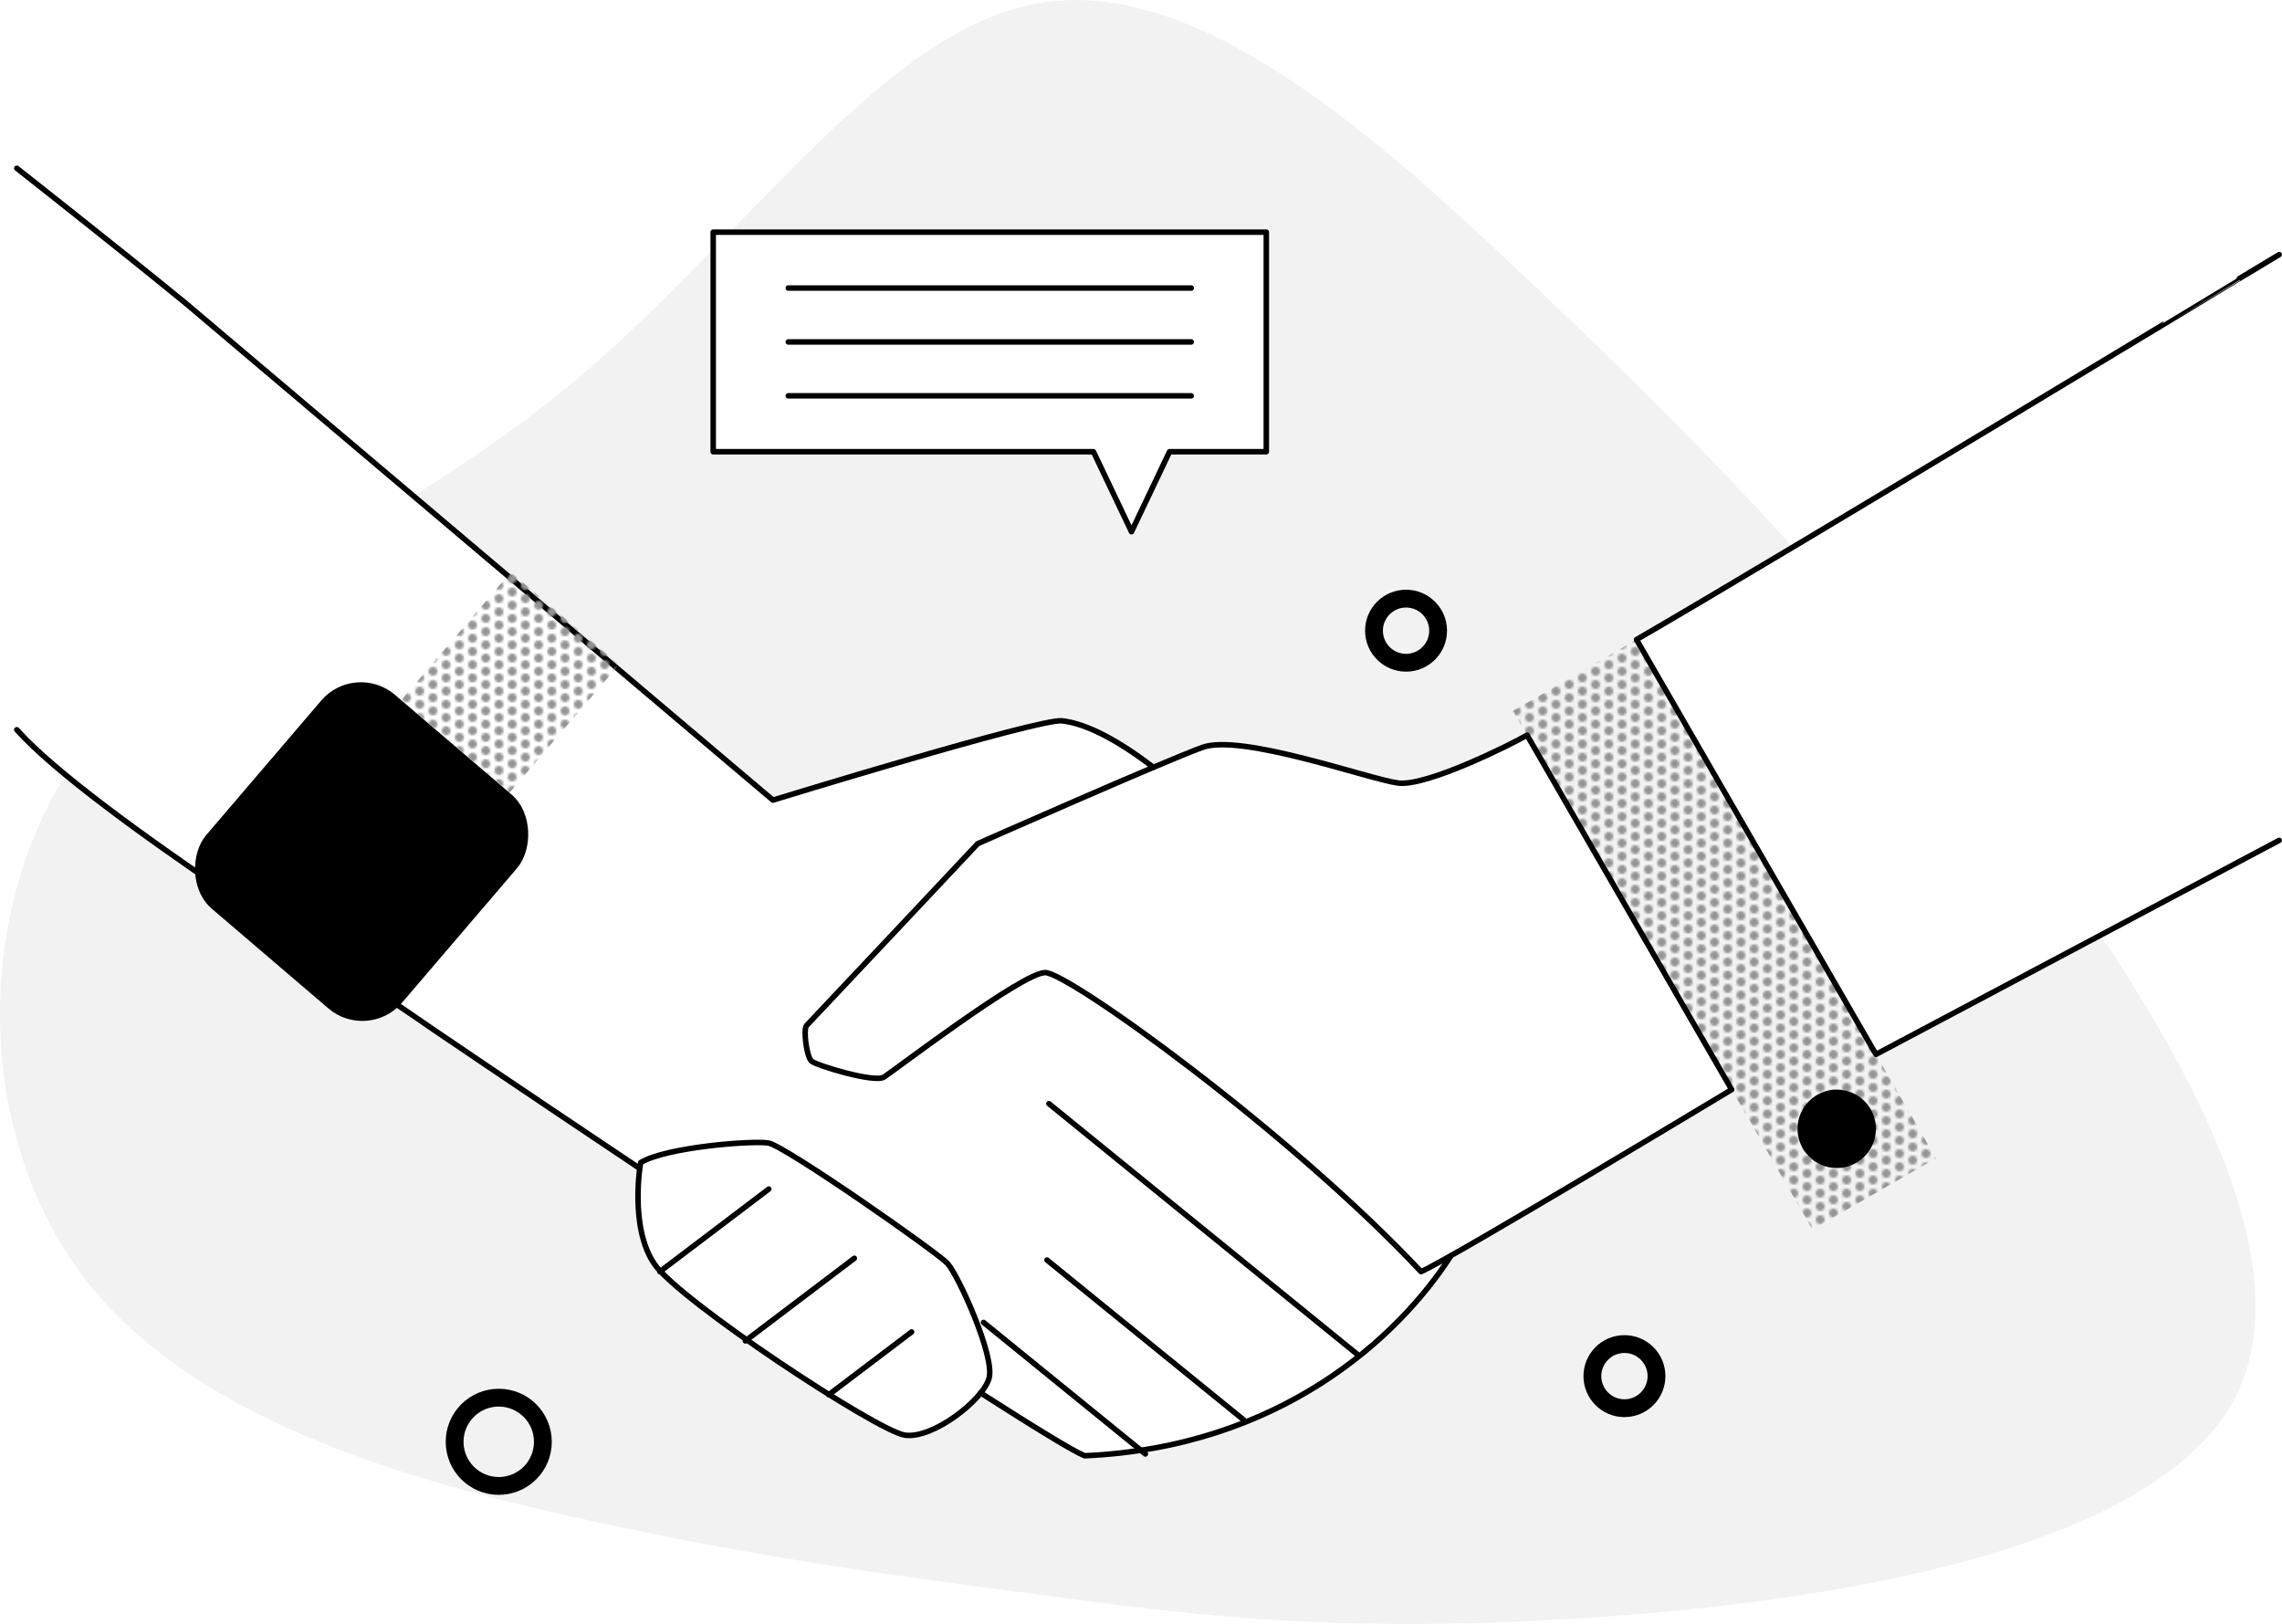
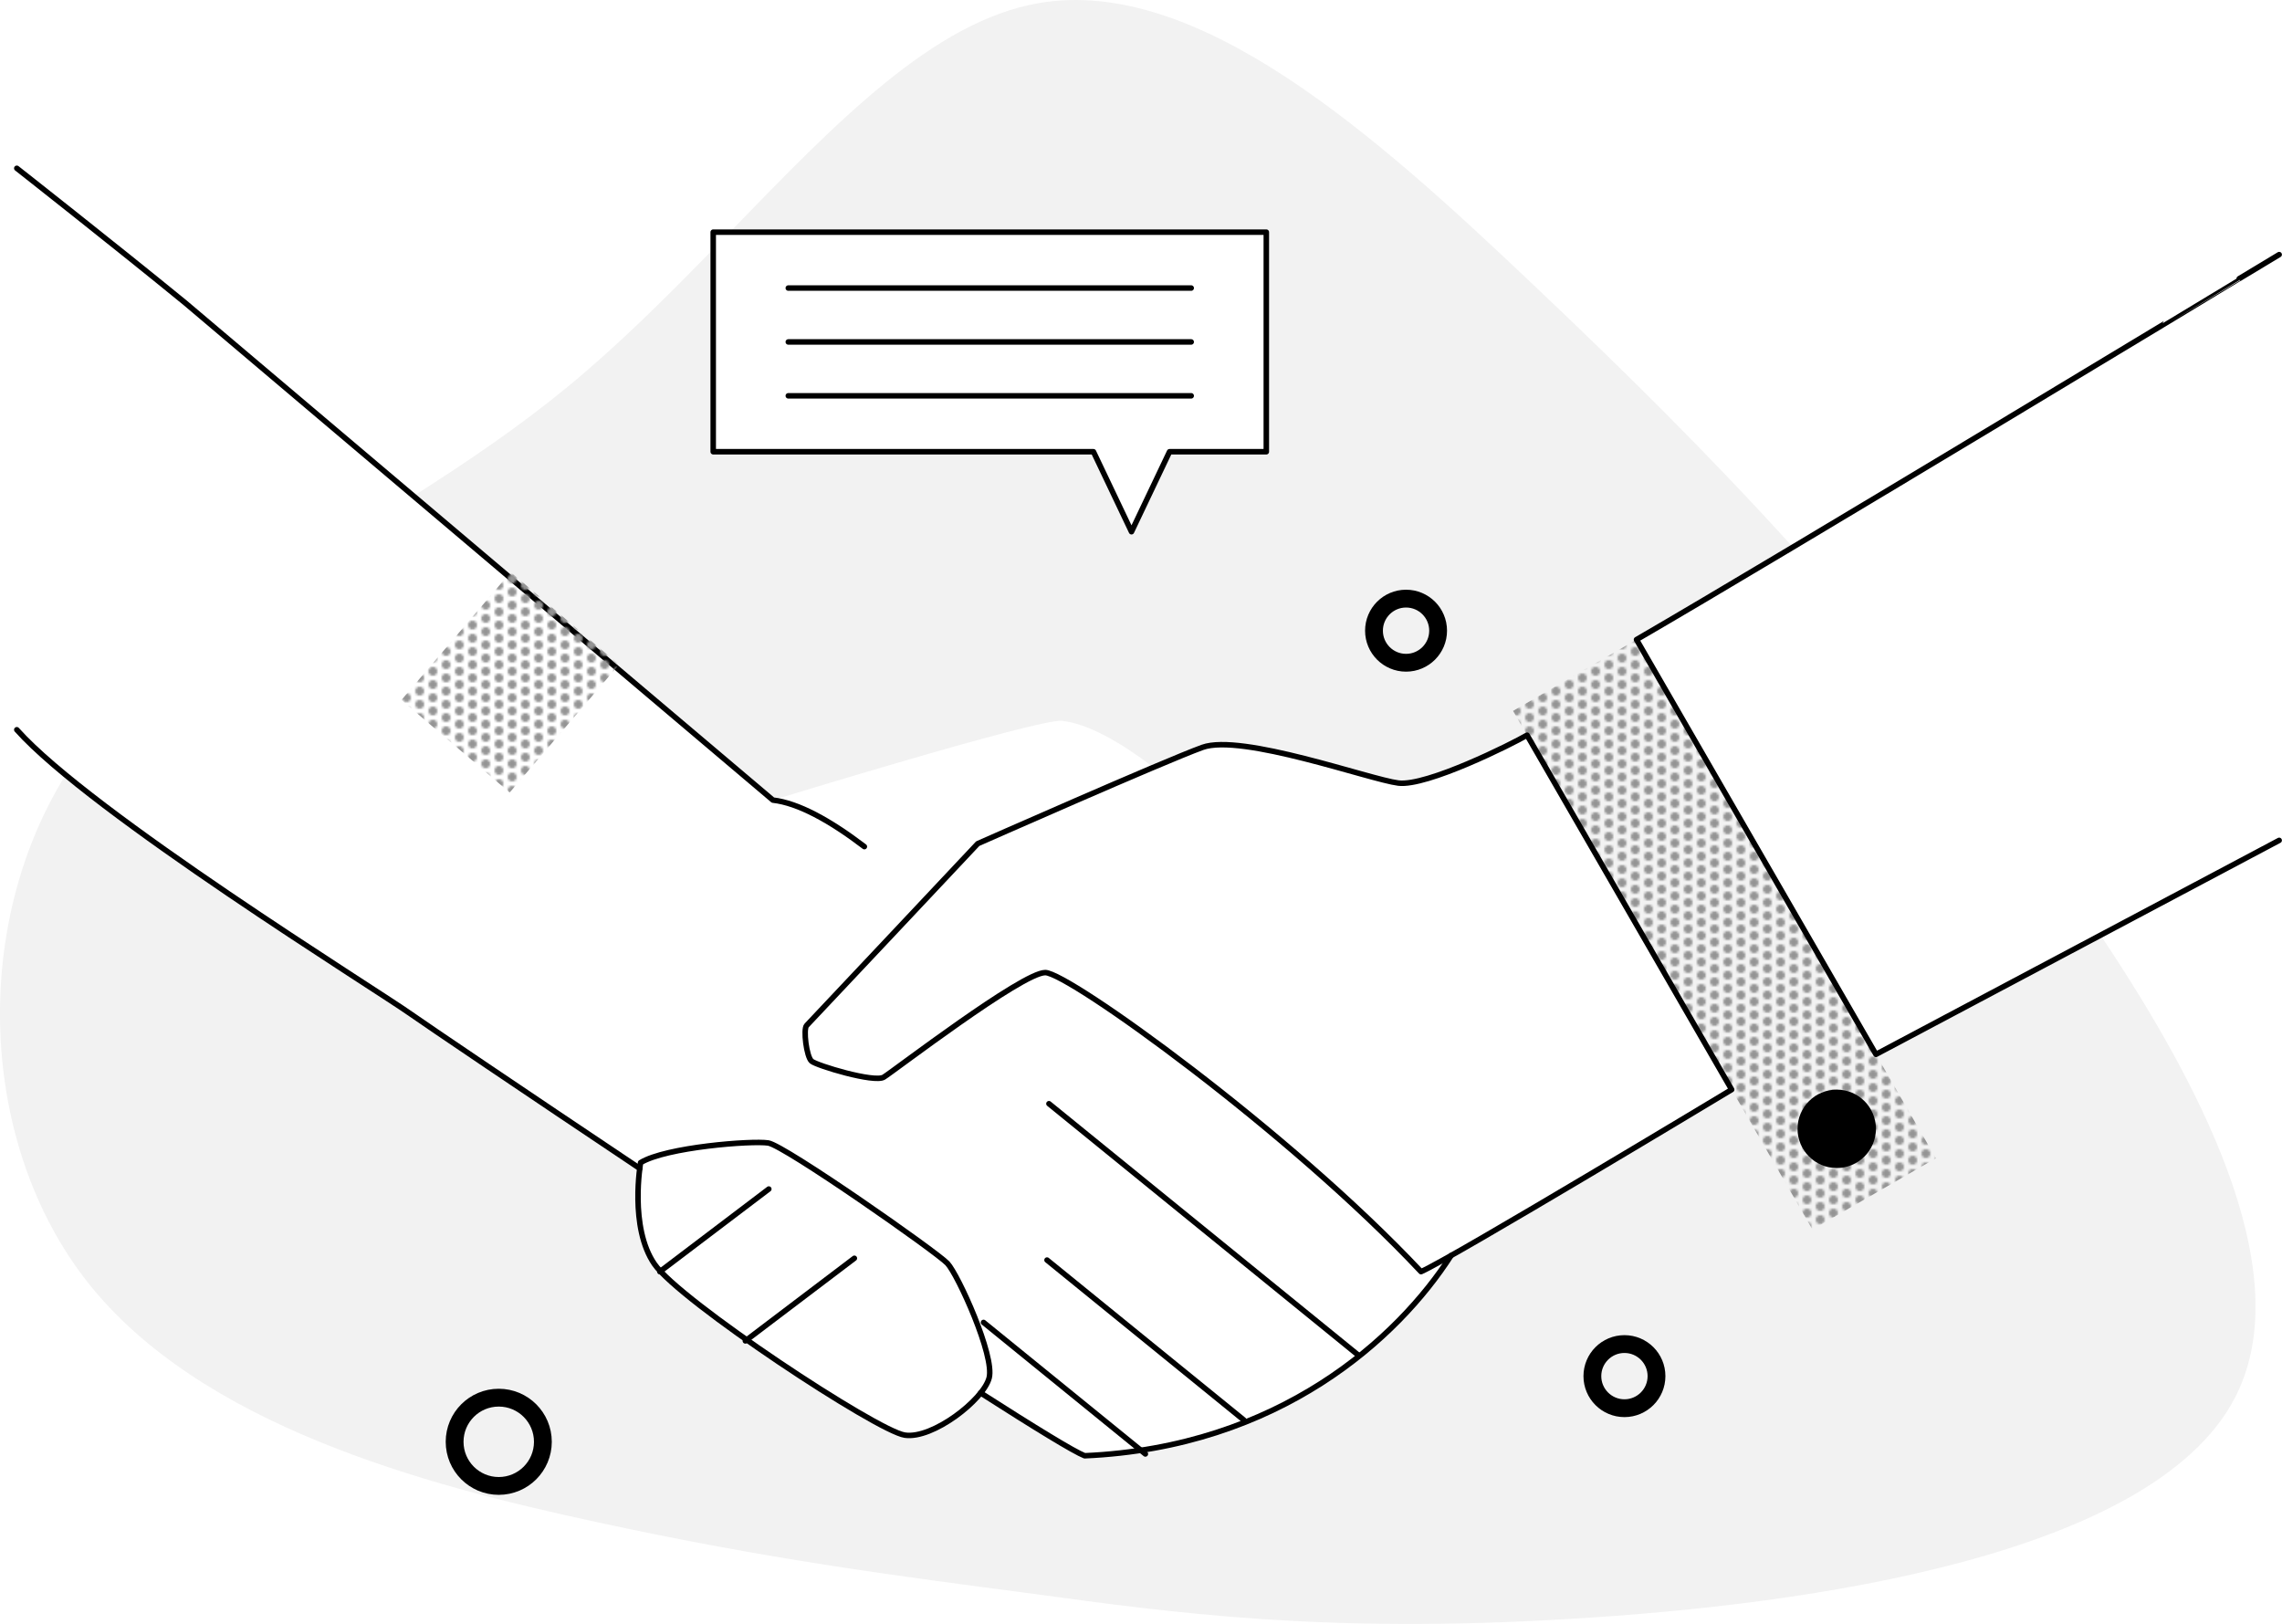
<svg xmlns="http://www.w3.org/2000/svg" viewBox="0 0 1036.29 737.45">
  <defs>
    <style>.cls-1,.cls-4,.cls-6{fill:none;}.cls-2{fill:#949494;}.cls-3{fill:#f2f2f2;}.cls-4,.cls-6{stroke:#000;}.cls-4{stroke-linecap:round;stroke-linejoin:round;stroke-width:2.5px;}.cls-5{fill:url(#New_Pattern);}.cls-6{stroke-miterlimit:10;stroke-width:8.09px;}</style>
    <pattern id="New_Pattern" data-name="New Pattern" width="12" height="12" patternTransform="matrix(-1, 0, 0, 1, 10.59, -37.18)" patternUnits="userSpaceOnUse" viewBox="0 0 12 12">
      <rect class="cls-1" width="12" height="12" />
      <rect class="cls-1" width="12" height="12" />
      <circle class="cls-2" cx="12" cy="3" r="2" />
      <circle class="cls-2" cx="6" r="2" />
      <circle class="cls-2" cy="3" r="2" />
      <circle class="cls-2" cx="12" cy="9" r="2" />
      <circle class="cls-2" cx="6" cy="6" r="2" />
      <circle class="cls-2" cy="9" r="2" />
      <circle class="cls-2" cx="6" cy="12" r="2" />
    </pattern>
  </defs>
  <title>handshake-monochrome</title>
  <g id="Layer_2" data-name="Layer 2">
    <g id="Vector">
      <path class="cls-3" d="M953.87,424.66l-102,54.1L743.16,290.43c16.46-9.54,42-24.68,71-42-38.46-42.37-76.68-80.16-117.87-119.12C624.57,61.19,544-10.82,472,1.36,423.72,9.55,379.44,56,331.4,105.42H575.05v99.7H531.11l-17.28,36.32-17.28-36.32H323.88v-92c-21,21.57-42.86,43.37-66.1,62.52-22.49,18.48-46.31,34.53-70,49.59L351,363.31s120.93-37.17,131.29-36c11.44,1.3,25.81,9.15,41.52,21.12h0c9.84-4.16,18-7.49,22.23-9.05,17.8-6.47,76.07,14.57,89,16.19s51.79-17.81,58.45-21.75l92.92,161s-91,54.79-127.43,75.36h0c-24.06,37.46-78,87-166.4,90.9-5-2-22.67-12.81-47.22-28.52l1.72-.5-1.23-.13c-7.43,9.75-24.61,21.3-34.9,19.79-12.64-1.86-102.19-60.94-113.71-77.66-9.44-13.71-7.65-35.89-6.69-43.45h0c-53-35.45-97.32-65.41-103.7-69.93C173,450.84,79.09,392.51,29.8,351.88-13,420.62-9.7,519.18,39.68,582.1c51.29,65,152,91.95,231.05,109,78.75,17.09,135.73,24.35,198.68,32.64,62.68,8.54,131.84,18.13,243,11.39,111.38-6.47,265-29.27,302.28-100C1042.84,581.57,1004.78,500.59,953.87,424.66Z" />
      <path class="cls-4" d="M445.33,632.51c24.55,15.71,42.24,26.56,47.22,28.52,88.4-3.86,142.34-53.44,166.4-90.9" />
-       <path class="cls-4" d="M7.63,76.42s44.21,34.72,76.46,61.09L351,363.31s120.93-37.17,131.29-36c11.44,1.3,25.81,9.15,41.52,21.12" />
+       <path class="cls-4" d="M7.63,76.42s44.21,34.72,76.46,61.09L351,363.31c11.44,1.3,25.81,9.15,41.52,21.12" />
      <path class="cls-4" d="M290.52,530.56c-53-35.45-97.32-65.41-103.7-69.93C170.41,449,41.14,369,7.63,331.37" />
      <polygon class="cls-5" points="879.12 525.92 823.05 558.29 687.09 322.8 743.16 290.43 879.12 525.92" />
      <circle cx="834.09" cy="512.57" r="17.8" />
      <path class="cls-4" d="M693.46,333.82c-6.66,3.94-45.5,23.37-58.45,21.75s-71.22-22.66-89-16.19-102,43.7-102,43.7-76.08,80.93-77.7,82.55-.09,14.21,2.23,16.22,28.46,9.9,32.79,7.27,62.8-47.49,73.32-47.49,110.88,72.13,170.66,135.8c13.79-6,141.06-82.66,141.06-82.66Z" />
      <path class="cls-4" d="M290.9,527.93s-5.21,29.36,6.31,46.08,101.07,75.8,113.71,77.66,35.67-16,38.27-26-14.12-46.82-18.95-52S356.29,520.13,348.86,519,302.42,520.87,290.9,527.93Z" />
      <line class="cls-4" x1="299.64" y1="577.43" x2="349.13" y2="539.92" />
      <line class="cls-4" x1="338.48" y1="608.87" x2="387.98" y2="571.36" />
-       <line class="cls-4" x1="376.37" y1="633.31" x2="413.98" y2="604.81" />
      <line class="cls-4" x1="617.15" y1="615.61" x2="476.34" y2="501.17" />
      <line class="cls-4" x1="564.78" y1="644.75" x2="475.47" y2="572.17" />
      <line class="cls-4" x1="520.13" y1="660.21" x2="446.64" y2="600.49" />
-       <rect x="105.73" y="322.77" width="117.05" height="127.87" rx="23.74" ry="23.74" transform="translate(290.68 -13.97) rotate(40.53)" />
      <polygon class="cls-5" points="231.44 359.87 182.29 317.84 231.93 259.77 281.09 301.8 231.44 359.87" />
      <circle class="cls-6" cx="226.49" cy="654.69" r="20.04" />
      <circle class="cls-6" cx="737.68" cy="624.87" r="14.56" />
      <circle class="cls-6" cx="638.51" cy="286.38" r="14.56" />
      <polygon class="cls-4" points="575.05 105.42 323.88 105.42 323.88 205.12 496.55 205.12 513.83 241.44 531.11 205.12 575.05 205.12 575.05 105.42" />
      <line class="cls-4" x1="357.98" y1="130.8" x2="540.94" y2="130.8" />
      <line class="cls-4" x1="357.98" y1="155.27" x2="540.94" y2="155.27" />
      <line class="cls-4" x1="357.98" y1="179.73" x2="540.94" y2="179.73" />
      <path class="cls-4" d="M1035,115.61l-18.14,10.93S808.48,252.59,743.16,290.43L851.9,478.76,1035,381.6" />
    </g>
  </g>
</svg>